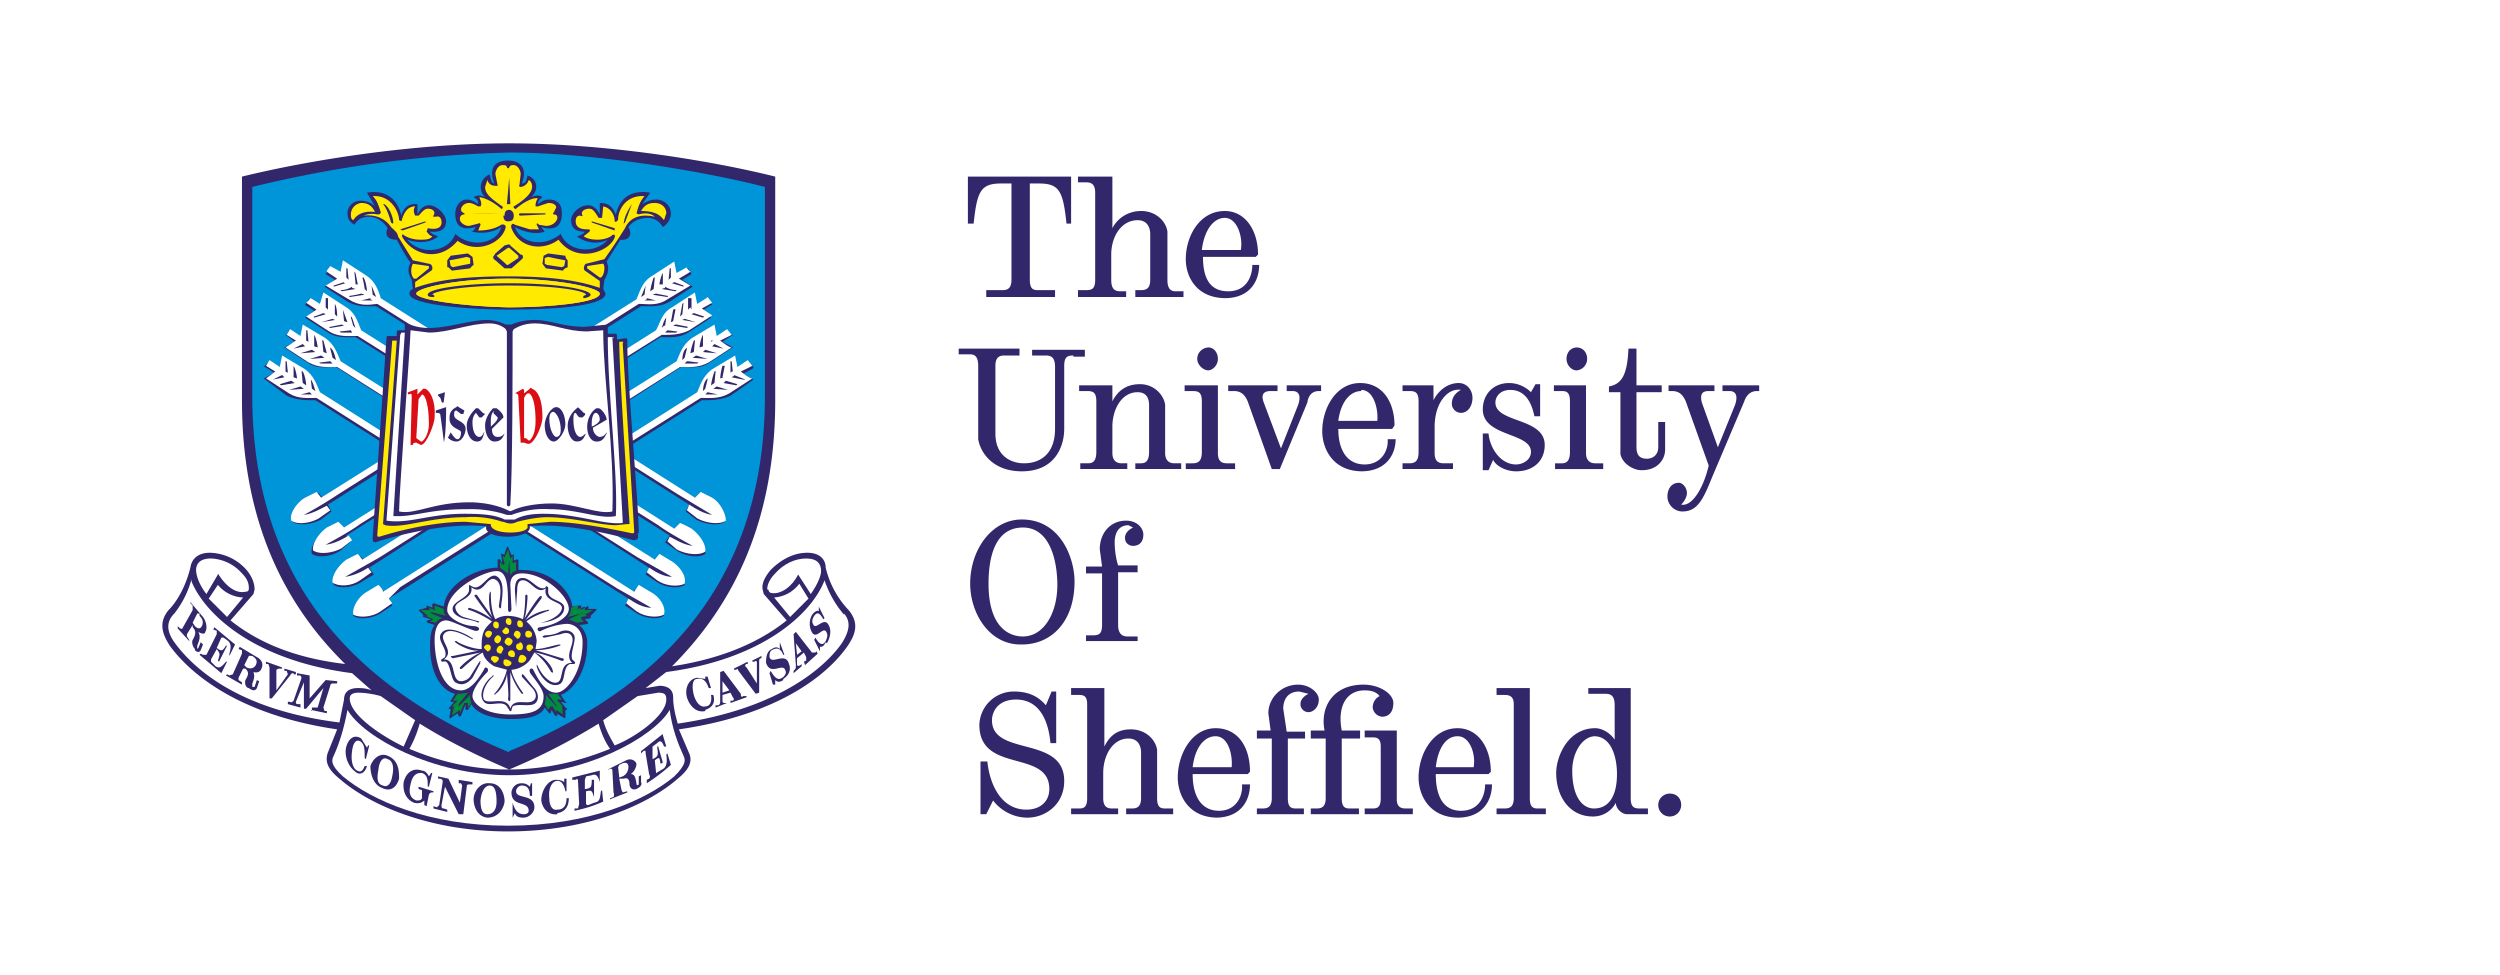
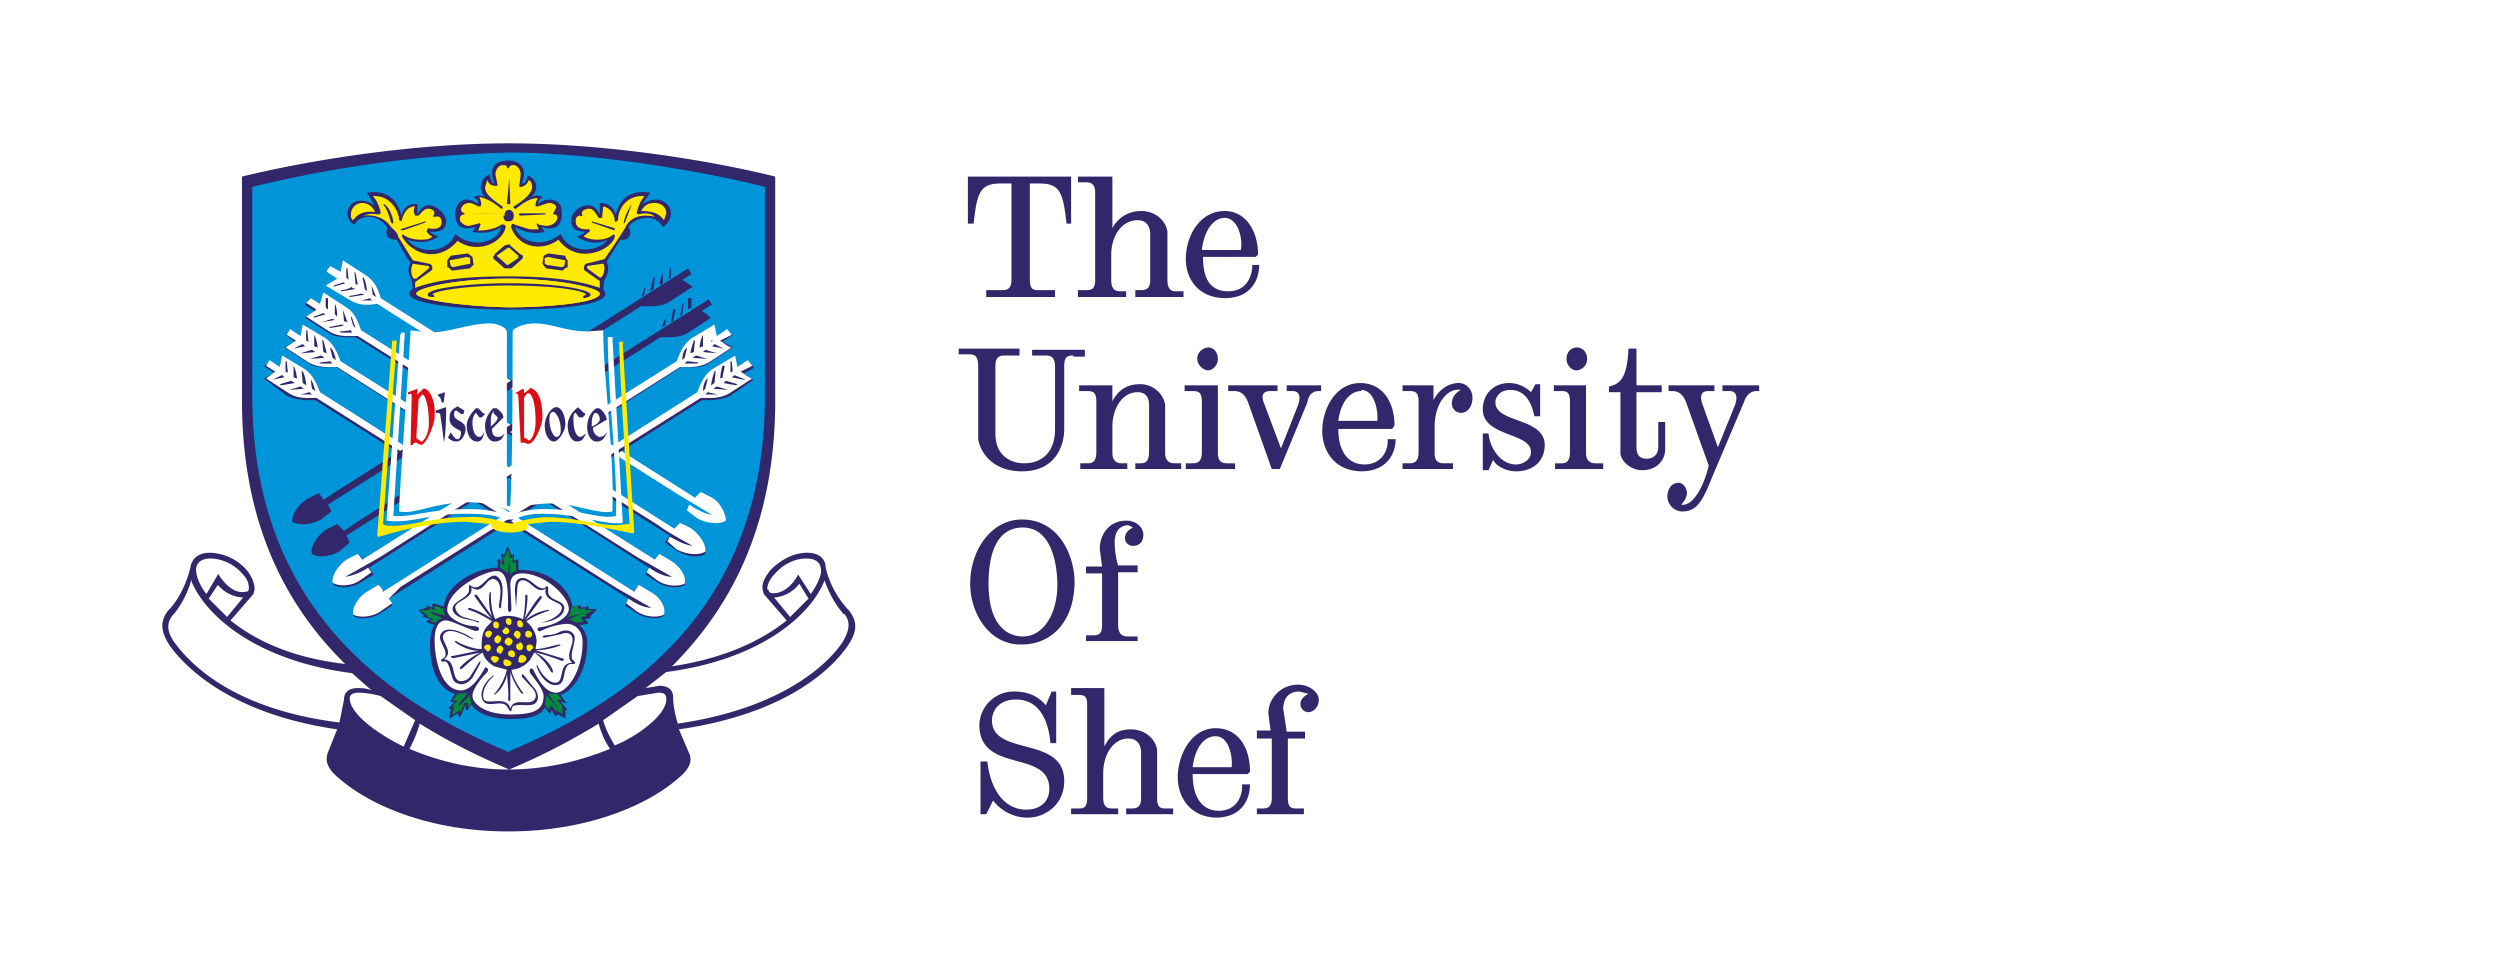
<svg xmlns="http://www.w3.org/2000/svg" id="Layer_1" width="218" height="85">
  <path fill="#FFF" d="M0 0h218v85H0z" />
  <path fill="#32276B" d="M31 67.3c-.7-.5-1-1.5-.8-2.2.2-.7.7-1.1 1.3-.7l.5.8.1-.2h.1l-.3 1.2-.1-.1c0-.7 0-1.1-.3-1.4-.4-.3-.7 0-.8.8-.1.7 0 1.3.3 1.6.4.3.6.2.8-.3h.2c-.2.7-.7.8-1 .5M33.3 68.7c-.8-.3-1-1.3-1-1.9.2-.6.8-1.2 1.5-.9 1 .4 1 1.4 1 2-.2.7-.7 1.2-1.5.8m.5-2.5c-.3-.2-.7 0-.8.9-.2 1 0 1.3.4 1.4.4.2.7-.2.8-.8.2-.9 0-1.4-.4-1.5zM37.7 69.1c-.1 0-.2 0-.3.2l-.2 1-.2-.1v-.4c-.2.2-.5.3-.9.2-.7-.3-1-1-.9-1.8.2-.8.8-1.3 1.6-1 .3 0 .5.3.6.5l.2-.3h.1l-.3 1.2h-.1c0-.6 0-1-.5-1.2-.3 0-.8 0-1 1-.2.8 0 1.2.5 1.4.3 0 .4 0 .5-.2v-.4-.3l-.3-.1v-.2l1.3.4v.1h-.1M41 68.4c-.2 0-.3 0-.3.2l-.3 2.4H40l-1.2-2.4-.3 1.6c0 .2 0 .3.2.3l.3.1v.2l-1.2-.3v-.2l.3.1.2-.2.3-2c0-.2 0-.2-.2-.3h-.2v-.2l.9.2 1 2.1.2-1.5-.1-.2H40V68l1.2.2v.2h-.3M42.5 71.3c-.9-.1-1.2-1-1.2-1.6 0-.7.6-1.5 1.4-1.4 1 0 1.3 1 1.3 1.6-.1.7-.6 1.4-1.5 1.4m.2-2.8c-.3 0-.7.3-.8 1.3 0 1 .3 1.2.6 1.2.5 0 .8-.4.8-1.1 0-1-.2-1.4-.6-1.4zM45.7 71.3c-.5 0-.7-.1-.8-.4l-.2.4V70c.2.6.4 1 1 1 .2 0 .4-.1.4-.3 0-.9-1.5-.3-1.5-1.6 0-.2.2-.8.9-.8.3 0 .5.1.7.3l.1-.3h.1v1.1h-.2c0-.6-.2-.9-.7-.9-.3 0-.5.3-.5.5 0 .7 1.6.2 1.6 1.4 0 .4-.4.9-1 .9M48.6 71c-.8.1-1.3-.5-1.4-1.2 0-.8.5-1.7 1.2-1.8.3 0 .5 0 .8.2v-.3h.2V69h-.1c-.1-.6-.4-1-.8-.9-.4.1-.7.7-.6 1.5 0 .7.3 1.1.7 1 .5 0 .8-.3.8-1h.2c0 .7-.3 1.2-1 1.3M51.1 67.7l-.1.3v.8h.1c.4-.1.5-.1.5-.8h.2v1.5c-.2-.6-.2-.6-.7-.5v1c0 .2.1.2.2.2l.5-.2c.5-.1.5-.3.6-1l.1-.1.1 1c-.9.4-1.6.6-2.5.8v-.2h.3l.1-.4-.1-2c0-.2-.1-.2-.2-.1h-.3v-.2l2.4-.6v1c-.2-.7-.4-.7-.7-.6l-.5.1M53.2 69.7v-.1l.3-.1s.1-.2 0-.4l-.1-1.9c0-.2-.2-.2-.3-.1H53l1.6-.8c.4-.2.8 0 .9.3 0 .3-.2.7-.5.9.3 0 .4.2.5.8 0 .2.1.2.2.1v-.7l.2-.1v.6c.1.2 0 .4-.4.6-.3.1-.5 0-.6-.3 0-.6-.2-.7-.5-.6H54l.2 1 .1.2.4-.1v.1l-1.5.6m1-3.1l-.2.1-.1.2.1.9.3-.1c.4-.2.5-.6.5-.8 0-.5-.4-.4-.6-.3zM57.8 64.1l.3 1h-.2c-.2-.6-.4-.5-.6-.3l-.4.3v1.1l.2-.1c.3-.2.3-.3.2-1h.1l.4 1.4-.2.1c-.1-.6-.1-.6-.5-.3l.1 1c0 .2 0 .1.2 0l.5-.3c.2-.2.3-.5.2-1.2l.1-.1.3 1a16 16 0 0 1-2.1 1.6V68l.2-.1c.1-.1.1-.2 0-.4l-.3-1.8c0-.2 0-.3-.2-.2l-.2.2v-.2l1.9-1.5M17 56.6c-.2-.2-.3-.6-.2-.8.3-.5.3-.8 0-1.1v-.2l-.5.8v.2l.2.3v.1l-1-1.1v-.2l.2.2c.1 0 .2.1.2 0l.9-1.6v-.4l-.2-.2v-.1l1.1 1.3c.3.4.4 1 .2 1.3 0 .2-.3.2-.6 0 .2.4.1.7-.1 1.2v.2c0 .1 0 .1.1 0l.2-.5.2.2-.2.5c-.1.2-.3.2-.5 0m.4-3v-.2h-.2l-.4.8.2.3c.3.3.5.2.6 0 .2-.4 0-.7-.2-.9zM17.4 57.1l.1-.1.2.1h.3l.9-1.8V55l-.3-.1.1-.2 1.8 1.5-.5 1V57c.2-.6.1-.9-.1-1.1l-.4-.3h-.2l-.4.9c.4.3.5.3.8-.2h.1l-.7 1.4-.1-.1c.2-.6.2-.6-.1-1l-.5.9v.2l.4.4c.3.2.5.1.9-.4h.1l-.5 1-1.9-1.6M21.7 60c-.2 0-.4-.3-.3-.7.3-.5.3-.7 0-1h-.2l-.4.8v.2l.3.2v.2l-1.4-.8.1-.1.2.1.3-.1.8-1.8v-.3l-.3-.1.1-.2 1.5.9c.4.2.6.6.4 1-.1.3-.4.4-.7.3.1.3.1.5-.1 1v.3h.2l.2-.6.2.1-.2.6c-.1.2-.3.3-.7 0m.3-2.8h-.2c0-.1 0 0-.1 0l-.4.8.2.2c.4.2.7 0 .8-.2.2-.4 0-.6-.3-.8zM25.6 58.7c-.1 0-.2 0-.3.2l-1.6 2h-.2v-2.7l-.1-.3h-.2v-.2l1.4.5v.1h-.3l-.2.1v1.8l1-1.4-.1-.3h-.2v-.2l1 .3v.2h-.2M27.2 62v-.3h.5l.5-1.7-1.5 1.8h-.2v-2.3l-.7 1.7c0 .1 0 .2.2.2h.2v.3l-1.1-.3v-.2h.2c.1.1.2 0 .3-.1l.7-2-.1-.2h-.3v-.2l1.1.2v2l1.4-1.6 1 .1v.2H29s-.2 0-.2.2l-.6 1.9.1.3h.2v.2l-1.4-.3M61.5 62c-.8.2-1.4-.5-1.6-1.2-.2-.7.1-1.6.9-1.7l.7.1V59h.2L62 60h-.2c-.2-.6-.5-.9-1-.8-.4 0-.5.6-.3 1.4.2.7.6 1.1 1 1 .4 0 .6-.4.5-1h.2c.2.7-.1 1.1-.7 1.3M63.7 61.3v-.2h.2s.2-.1 0-.3l-.2-.4-.7.2v.5c0 .2.1.2.2.2h.2l-1 .4v-.2h.2c.1 0 .2-.1.2-.3v-2.6l.3-.1 1.5 2c0 .3.1.3.2.2h.3v.1l-1.4.5m-.7-1.9v1l.6-.2-.6-.8zM66.4 57.4c-.2 0-.2.1-.2.3v2.7l-.3.1-1.5-2c-.1-.2-.1-.2-.2-.1H64v-.1l1.2-.6v.2h-.1c-.1 0-.2.2 0 .3l.9 1.4v-1.8c0-.2-.1-.2-.2-.1h-.2v-.1l.8-.4v.1M68.3 59.3c-.3.2-.5.2-.7 0v.4h-.2l-.3-1 .1-.2c.3.5.6.9 1 .6.2-.1.4-.4.3-.6-.2-.8-1.3.5-1.7-.7 0-.3 0-1 .5-1.2.3-.2.5-.2.7 0V56l.4 1.1h-.1c-.2-.5-.5-.7-1-.4-.2.1-.2.4-.2.6.2.7 1.4-.5 1.7.6.2.5 0 1-.5 1.3M70.2 58l-.1-.3.2-.1v-.3l-.2-.4-.6.5v.5c0 .2.1.2.3.1l.1-.1v.2l-.7.6v-.2c.2-.2.2-.2.2-.5l-.2-2.7.2-.2 1.4 1.8h.3l.1-.1.1.2-1.1 1m-.8-1.9l.1 1 .4-.3-.5-.7zM72 56c-.2.4-.3.4-.5.4v.4l-.5-1 .1-.2c.3.5.6.8.9.3.1-.2.2-.5.1-.7-.3-.8-1 .9-1.4-.3-.1-.2-.2-.9.2-1.4.2-.2.4-.3.5-.2v-.4l.5 1-.1.1c-.3-.5-.5-.7-.8-.3-.2.3-.2.6-.1.7.2.7 1-.8 1.4.2.2.4.1 1-.2 1.5" />
  <path fill="#32276B" d="M74 53.2a8.1 8.1 0 0 1-2-3.7c0-.7-.5-1.3-1.6-1.3-1.4 0-2.5.8-3.2 1.5-.5.6-.8 1.2-.7 1.7l.1.4 2 2.3c-3 2.4-6.7 3.5-10 4 5.4-5.4 9-12.7 9-23.2V15.4C62 14 52.8 12.5 44.4 12.5c-8.5 0-17.6 1.5-23.3 2.9v19.5c0 10.4 3.6 17.7 9 23-3.4-.4-7-1.4-10-3.8l2-2.3.1-.4c0-.5-.2-1.1-.7-1.7a4.4 4.4 0 0 0-3.2-1.5c-1.1 0-1.6.6-1.7 1.3-.5 2-1.4 3.2-1.9 3.7-1 1.2-.4 2.3.1 3.1 1.6 2.2 5.7 6 14.6 7.3l-.8 2c-.3.8 0 1.5 1 2.3 2.5 2.2 7.7 4.6 14.7 4.6 7.1 0 12.3-2.4 14.8-4.6 1-.8 1.3-1.5 1-2.2l-.9-2.1c9-1.3 13.2-5 14.8-7.4.5-.8 1-1.8 0-3M44.3 67.1c-3.7 0-6.7-1-8.6-1.8.4-.7.7-1.5.9-2.2 2.4 1.5 5 2.8 7.8 4a56 56 0 0 0 7.8-4c.2.7.5 1.5 1 2.2-2 .8-5 1.8-8.9 1.8z" />
  <path fill="#FFF" d="M31.3 60.4c-.6 0-.8.2-.8.5 0 1.5 3 3.4 4.7 4.2l1-2.3-3-2.1a8 8 0 0 0-1.9-.3M19 51l-.8 1.2 1.6 1.6 1.4-1.7A3 3 0 0 1 19 51" />
  <path fill="#FFF" d="M19 50c.6 1 1.5 1.8 2.4 1.6.3 0 .3-.2.3-.3 0-.4-.1-.8-.6-1.3a3.8 3.8 0 0 0-2.7-1.3c-1 0-1.3.5-1.3 1 0 .4.2 1.2.9 2.1l1-1.7" />
  <path fill="#FFF" d="M16.7 50.5a8.3 8.3 0 0 1-1.5 3c-.7.7-.7 1.5 0 2.5 1.6 2.2 5.5 5.9 14.4 7L30 61c0-.7.5-1 1.2-1 .3 0 .7 0 1.2.2l-1.7-1.5c-8.5-1.1-12.8-5.1-14-8M53.6 65c1.8-.7 4.5-2.6 4.5-4 0-.4-.1-.6-.7-.6l-1.8.3-3 2.1c.2.8.6 1.5 1 2.2M67.5 52.1l1.4 1.7 1.6-1.6-.8-1.3a3 3 0 0 1-2.2 1.2" />
  <path fill="#FFF" d="M67 51.4s0 .2.2.3c.9.2 1.9-.6 2.4-1.6l1.1 1.7c.7-1 .9-1.7.9-2 0-.6-.3-1.1-1.3-1.1s-2 .5-2.7 1.3c-.5.5-.7 1-.7 1.4" />
  <path fill="#FFF" d="M73.6 53.6a9 9 0 0 1-1.7-3c-1.1 2.9-5.4 6.9-13.8 8L56.3 60l1.2-.2c.7 0 1.2.3 1.2 1 0 .8.2 1.6.4 2.3 8.9-1.3 12.9-5 14.3-7 .7-1.1.8-1.9.2-2.6" />
-   <path fill="#FFF" d="M58.4 61.9c-1.4 2.4-7.4 5.7-14 5.7-6.7 0-12.7-3.3-14.1-5.7-.3 1.6-.7 2.9-1.2 4-.2.4-.3.8.8 1.8 2.5 2.1 7.5 4.3 14.4 4.3 7 0 12-2.2 14.5-4.3 1-1 1-1.4.8-1.8-.5-1.1-1-2.4-1.2-4" />
  <path fill="#0094D8" d="M44.4 65.6c-12-5-22.4-13.7-22.4-31.1V16.3a105 105 0 0 1 22.4-3c7.7 0 17.7 1.8 22.3 3v18.2c0 17.4-10.3 26-22.3 31" />
-   <path fill="#32276B" d="M31 67.3c-.7-.5-1-1.5-.8-2.2.2-.7.7-1.1 1.3-.7l.5.8.1-.2h.1l-.3 1.2-.1-.1c0-.7 0-1.1-.3-1.4-.4-.3-.7 0-.8.8-.1.7 0 1.3.3 1.6.4.3.6.2.8-.3h.2c-.2.7-.7.8-1 .5M33.3 68.7c-.8-.3-1-1.3-1-1.9.2-.6.8-1.2 1.5-.9 1 .4 1 1.4 1 2-.2.7-.7 1.2-1.5.8m.5-2.5c-.3-.2-.7 0-.8.9-.2 1 0 1.3.4 1.4.4.2.7-.2.8-.8.2-.9 0-1.4-.4-1.5zM37.7 69.1c-.1 0-.2 0-.3.2l-.2 1-.2-.1v-.4c-.2.2-.5.3-.9.2-.7-.3-1-1-.9-1.8.2-.8.8-1.3 1.6-1 .3 0 .5.3.6.5l.2-.3h.1l-.3 1.2h-.1c0-.6 0-1-.5-1.2-.3 0-.8 0-1 1-.2.8 0 1.2.5 1.4.3 0 .4 0 .5-.2v-.4-.3l-.3-.1v-.2l1.3.4v.1h-.1M41 68.4c-.2 0-.3 0-.3.2l-.3 2.4H40l-1.2-2.4-.3 1.6c0 .2 0 .3.2.3l.3.1v.2l-1.2-.3v-.2l.3.1.2-.2.3-2c0-.2 0-.2-.2-.3h-.2v-.2l.9.2 1 2.1.2-1.5-.1-.2H40V68l1.2.2v.2h-.3M42.5 71.3c-.9-.1-1.2-1-1.2-1.6 0-.7.6-1.5 1.4-1.4 1 0 1.3 1 1.3 1.6-.1.7-.6 1.4-1.5 1.4m.2-2.8c-.3 0-.7.3-.8 1.3 0 1 .3 1.2.6 1.2.5 0 .8-.4.8-1.1 0-1-.2-1.4-.6-1.4zM45.7 71.3c-.5 0-.7-.1-.8-.4l-.2.4V70c.2.6.4 1 1 1 .2 0 .4-.1.4-.3 0-.9-1.5-.3-1.5-1.6 0-.2.2-.8.9-.8.3 0 .5.1.7.3l.1-.3h.1v1.1h-.2c0-.6-.2-.9-.7-.9-.3 0-.5.3-.5.5 0 .7 1.6.2 1.6 1.4 0 .4-.4.9-1 .9M48.6 71c-.8.1-1.3-.5-1.4-1.2 0-.8.5-1.7 1.2-1.8.3 0 .5 0 .8.2v-.3h.2V69h-.1c-.1-.6-.4-1-.8-.9-.4.1-.7.7-.6 1.5 0 .7.3 1.1.7 1 .5 0 .8-.3.8-1h.2c0 .7-.3 1.2-1 1.3M51.1 67.7l-.1.3v.8h.1c.4-.1.5-.1.5-.8h.2v1.5c-.2-.6-.2-.6-.7-.5v1c0 .2.1.2.2.2l.5-.2c.5-.1.5-.3.6-1l.1-.1.1 1c-.9.4-1.6.6-2.5.8v-.2h.3l.1-.4-.1-2c0-.2-.1-.2-.2-.1h-.3v-.2l2.4-.6v1c-.2-.7-.4-.7-.7-.6l-.5.1M53.2 69.7v-.1l.3-.1s.1-.2 0-.4l-.1-1.9c0-.2-.2-.2-.3-.1H53l1.6-.8c.4-.2.8 0 .9.3 0 .3-.2.7-.5.9.3 0 .4.2.5.8 0 .2.1.2.2.1v-.7l.2-.1v.6c.1.2 0 .4-.4.6-.3.1-.5 0-.6-.3 0-.6-.2-.7-.5-.6H54l.2 1 .1.2.4-.1v.1l-1.5.6m1-3.1l-.2.1-.1.2.1.9.3-.1c.4-.2.5-.6.5-.8 0-.5-.4-.4-.6-.3zM57.8 64.1l.3 1h-.2c-.2-.6-.4-.5-.6-.3l-.4.3v1.1l.2-.1c.3-.2.3-.3.2-1h.1l.4 1.4-.2.1c-.1-.6-.1-.6-.5-.3l.1 1c0 .2 0 .1.2 0l.5-.3c.2-.2.3-.5.2-1.2l.1-.1.3 1a16 16 0 0 1-2.1 1.6V68l.2-.1c.1-.1.1-.2 0-.4l-.3-1.8c0-.2 0-.3-.2-.2l-.2.2v-.2l1.9-1.5M17 56.6c-.2-.2-.3-.6-.2-.8.3-.5.3-.8 0-1.1v-.2l-.5.8v.2l.2.3v.1l-1-1.1v-.2l.2.2c.1 0 .2.1.2 0l.9-1.6v-.4l-.2-.2v-.1l1.1 1.3c.3.4.4 1 .2 1.3 0 .2-.3.2-.6 0 .2.4.1.7-.1 1.2v.2c0 .1 0 .1.1 0l.2-.5.2.2-.2.5c-.1.2-.3.2-.5 0m.4-3v-.2h-.2l-.4.8.2.3c.3.3.5.2.6 0 .2-.4 0-.7-.2-.9zM17.4 57.1l.1-.1.2.1h.3l.9-1.8V55l-.3-.1.1-.2 1.8 1.5-.5 1V57c.2-.6.1-.9-.1-1.1l-.4-.3h-.2l-.4.9c.4.3.5.3.8-.2h.1l-.7 1.4-.1-.1c.2-.6.2-.6-.1-1l-.5.9v.2l.4.4c.3.2.5.1.9-.4h.1l-.5 1-1.9-1.6M21.7 60c-.2 0-.4-.3-.3-.7.3-.5.3-.7 0-1h-.2l-.4.8v.2l.3.2v.2l-1.4-.8.1-.1.2.1.3-.1.8-1.8v-.3l-.3-.1.1-.2 1.5.9c.4.2.6.6.4 1-.1.3-.4.4-.7.3.1.3.1.5-.1 1v.3h.2l.2-.6.2.1-.2.6c-.1.2-.3.3-.7 0m.3-2.8h-.2c0-.1 0 0-.1 0l-.4.8.2.2c.4.2.7 0 .8-.2.2-.4 0-.6-.3-.8zM25.6 58.7c-.1 0-.2 0-.3.2l-1.6 2h-.2v-2.7l-.1-.3h-.2v-.2l1.4.5v.1h-.3l-.2.1v1.8l1-1.4-.1-.3h-.2v-.2l1 .3v.2h-.2M27.2 62v-.3h.5l.5-1.7-1.5 1.8h-.2v-2.3l-.7 1.7c0 .1 0 .2.2.2h.2v.3l-1.1-.3v-.2h.2c.1.1.2 0 .3-.1l.7-2-.1-.2h-.3v-.2l1.1.2v2l1.4-1.6 1 .1v.2H29s-.2 0-.2.2l-.6 1.9.1.3h.2v.2l-1.4-.3M61.5 62c-.8.2-1.4-.5-1.6-1.2-.2-.7.1-1.6.9-1.7l.7.1V59h.2L62 60h-.2c-.2-.6-.5-.9-1-.8-.4 0-.5.6-.3 1.4.2.7.6 1.1 1 1 .4 0 .6-.4.5-1h.2c.2.7-.1 1.1-.7 1.3M63.7 61.3v-.2h.2s.2-.1 0-.3l-.2-.4-.7.2v.5c0 .2.1.2.2.2h.2l-1 .4v-.2h.2c.1 0 .2-.1.2-.3v-2.6l.3-.1 1.5 2c0 .3.1.3.2.2h.3v.1l-1.4.5m-.7-1.9v1l.6-.2-.6-.8zM66.4 57.4c-.2 0-.2.1-.2.3v2.7l-.3.1-1.5-2c-.1-.2-.1-.2-.2-.1H64v-.1l1.2-.6v.2h-.1c-.1 0-.2.2 0 .3l.9 1.4v-1.8c0-.2-.1-.2-.2-.1h-.2v-.1l.8-.4v.1M68.3 59.3c-.3.2-.5.2-.7 0v.4h-.2l-.3-1 .1-.2c.3.5.6.9 1 .6.2-.1.4-.4.3-.6-.2-.8-1.3.5-1.7-.7 0-.3 0-1 .5-1.2.3-.2.5-.2.7 0V56l.4 1.1h-.1c-.2-.5-.5-.7-1-.4-.2.1-.2.4-.2.6.2.7 1.4-.5 1.7.6.2.5 0 1-.5 1.3M70.2 58l-.1-.3.2-.1v-.3l-.2-.4-.6.5v.5c0 .2.1.2.3.1l.1-.1v.2l-.7.6v-.2c.2-.2.2-.2.2-.5l-.2-2.7.2-.2 1.4 1.8h.3l.1-.1.1.2-1.1 1m-.8-1.9l.1 1 .4-.3-.5-.7zM72 56c-.2.4-.3.4-.5.4v.4l-.5-1 .1-.2c.3.5.6.8.9.3.1-.2.2-.5.1-.7-.3-.8-1 .9-1.4-.3-.1-.2-.2-.9.2-1.4.2-.2.4-.3.5-.2v-.4l.5 1-.1.1c-.3-.5-.5-.7-.8-.3-.2.3-.2.6-.1.7.2.7 1-.8 1.4.2.2.4.1 1-.2 1.5M28.4 23.9l.3-.5 30.7 19.4 1 .8.2-.2.4-.4 1 .5c.7.5 1.3 1.4 1.2 2-.6.4-1.8.2-2.5-.2l-.9-.7.3-.6-27.3-17.3c-.8 0-1.6.1-2.5-.4l-2-1.3.9-.6-.8-.5" />
  <path fill="#FFF" d="M28.5 23.7l.9.6-1 .6 2 1.2c.9.6 1.7.5 2.5.4l26.2 16.6 3 1.8c-.7-.1-1.4-.5-2-.9l-.2.5.9.7c.7.4 1.9.6 2.5.2 0-.6-.5-1.6-1.2-2l-1-.5-.5.5L33.2 26c-.2-.7-.5-1.5-1.3-2l-2-1.3-.2 1-.9-.5-.3.4" />
  <path fill="#32276B" d="M30.2 24.2v-.8h.1l.1 1-.2-.2M31 24.7l-.1-1 .1.1.2 1H31M32.5 25.7l-.1-.8c-.1-.1 0 0 0 0l.4 1-.3-.2M31.8 25.2a7 7 0 0 0-.2-1h.1c.2.3.3 1 .3 1.2l-.2-.2M30 24.6l-.9.3v.1l1-.3-.2-.1M30.7 25c-.3.2-.7.3-1 .3l.1.1 1.2-.2-.3-.1M32.3 26l-.8.2c-.2 0-.1 0 0 0h1l-.2-.1M31.5 25.6a8 8 0 0 1-1 .2c-.1 0 0 .1 0 .1l1.3-.2-.3-.1M26.6 26.6l.3-.5 30.7 19.5 1.1.7.2-.2.3-.4 1 .5c.7.5 1.4 1.5 1.3 2.1-.6.4-1.8.2-2.5-.3l-1-.7.4-.6L31 29.4c-.8 0-1.6.1-2.4-.4l-2-1.3.8-.6-.8-.5" />
  <path fill="#FFF" d="M26.7 26.4l.9.6-.9.6 2 1.3c.8.5 1.7.4 2.5.4l26.2 16.5c.8.6 2.1 1.3 3 1.8-.8-.1-1.4-.5-2-.8l-.2.4.8.7c.7.4 1.9.6 2.5.2.1-.6-.5-1.5-1.2-2a8 8 0 0 0-1-.5l-.5.5-27.3-17.3c-.3-.7-.5-1.5-1.3-2l-2-1.3-.3 1-.8-.5-.4.4" />
  <path fill="#32276B" d="M28.4 27V26h.2v1l-.2-.2M29.2 27.4v-1 .1c.2.3.2 1 .2 1.1l-.2-.2M30.8 28.4l-.2-.7c0-.2 0-.1.1 0l.3.9-.2-.2M30 28l-.1-1c0-.1 0 0 0 0l.4 1.1-.3-.1M28.2 27.3a9 9 0 0 1-.8.3c-.1 0 0 .1 0 .1l1-.3-.2-.1M29 27.8l-1 .3c-.1 0 0 0 0 0l1.2-.2-.2-.1M30.6 28.8l-.9.1c-.2 0 0 0 0 .1h1l-.1-.2M29.8 28.3l-1 .2c-.2 0 0 .1 0 .1l1.2-.2-.2-.1M24.9 29.3l.3-.4 30.6 19.4 1.1.7.2-.2.4-.3 1 .5c.7.4 1.3 1.4 1.2 2-.6.4-1.8.2-2.5-.3l-.9-.6.3-.6L29.3 32c-.8 0-1.7.2-2.5-.4a83 83 0 0 1-2-1.3l.9-.5-.8-.6" />
  <path fill="#FFF" d="M25 29.2l.8.5-.9.6 2 1.3c.9.5 1.7.4 2.5.4l26.2 16.6 3 1.7c-.7 0-1.4-.4-2-.8l-.2.4.9.7c.7.5 1.8.6 2.4.3.2-.7-.5-1.6-1.2-2l-1-.6-.4.5-27.4-17.3c-.3-.7-.5-1.4-1.3-2l-2-1.2-.2 1-.9-.6-.3.5" />
  <path fill="#32276B" d="M26.7 29.7v-.9h.1l.1 1-.2-.1M27.4 30.2v-1c.2.3.3 1 .3 1.1l-.3-.1M29 31.2l-.2-.8c0-.2.1 0 .1 0 .2.2.3.6.4 1l-.3-.2M28.2 30.7l-.1-1c0-.1.1 0 .1 0l.3 1.1-.3-.1M26.4 30l-.8.4 1-.2-.2-.2M27.2 30.5l-1 .3h.1l1.2-.1-.3-.2M28.8 31.5l-.8.1c-.3 0-.1.1 0 .1h1l-.2-.2M28 31l-1 .3c-.1 0 0 0 0 0l1.3-.1-.3-.2M23 32l.4-.4L54 51l1.2.7.1-.2.4-.3 1 .5c.7.4 1.3 1.4 1.2 2-.6.4-1.8.2-2.5-.3l-.9-.6.3-.6-27.3-17.3c-.8 0-1.7 0-2.5-.4L23 33l.9-.5-.8-.5" />
  <path fill="#FFF" d="M23.2 31.9l.8.5-.8.6 2 1.3c.8.5 1.6.4 2.4.4l26.2 16.6 3 1.7c-.7 0-1.4-.4-2-.8l-.2.4.9.7c.7.5 1.8.6 2.4.3.2-.7-.4-1.6-1.2-2l-1-.6-.4.6-27.4-17.4c-.3-.7-.5-1.4-1.3-2l-2-1.2-.2 1-.9-.6-.3.5" />
  <path fill="#32276B" d="M24.9 32.4v-.9h.1l.1 1-.2-.1M25.6 32.9v-1c.2.3.3 1 .3 1.1l-.3-.1M27.2 33.9l-.1-.8c-.1-.2 0 0 0 0 .2.2.3.7.4 1l-.3-.2M26.4 33.4l-.1-1c0-.1.1 0 .1 0 .2.3.3 1 .3 1.2l-.3-.2M24.6 32.7l-.8.4 1-.2-.2-.2M25.4 33.2l-1 .3.1.1 1.2-.2-.3-.2M27 34.2l-.8.2c-.3 0-.1 0 0 0h1l-.2-.2M26.2 33.7l-1 .3c-.1 0 0 0 0 0l1.3-.1-.3-.2M60.3 23.9l-.3-.5-30.6 19.4-1.2.8-.1-.2-.3-.4-1 .5c-.8.5-1.4 1.4-1.3 2 .6.4 1.8.2 2.5-.2l.9-.7-.3-.6 27.3-17.3c.8 0 1.7.1 2.5-.4l2-1.3-.9-.6.8-.5" />
-   <path fill="#FFF" d="M59.9 23.3l-.9.5a14 14 0 0 1-.2-1l-2 1.3c-.8.5-1 1.3-1.3 2L28 43.4a7 7 0 0 0-.4-.5l-1 .5c-.7.4-1.4 1.4-1.2 2 .6.4 1.7.2 2.4-.2l1-.7-.3-.4c-.6.3-1.3.7-2 .8a38 38 0 0 0 3-1.8l26.2-16.6c.8 0 1.6.2 2.5-.4l2-1.2-1-.6 1-.6-.4-.4" />
  <path fill="#32276B" d="M58.5 24.2v-.8h-.1l-.1 1 .2-.2M57.8 24.7v-1 .1c-.2.3-.3 1-.3 1h.3M56.2 25.7l.1-.8c.1-.1 0 0 0 0l-.4 1 .3-.2M57 25.2l.1-1H57a6 6 0 0 0-.3 1.2l.3-.2M58.8 24.6l.8.3v.1l-1-.3.2-.1M58 25c.3.2.7.3 1 .3l-.1.1-1.2-.2.3-.1M56.4 26l.8.2c.3 0 .1 0 0 0h-1l.2-.1M57.2 25.6l1 .2c.1 0 0 .1 0 .1l-1.3-.2.3-.1M62.1 26.6l-.3-.5L31 45.6l-1 .7-.2-.2-.4-.4-1 .5c-.7.5-1.4 1.5-1.2 2.1.6.4 1.8.2 2.5-.3l.8-.7-.3-.6 27.4-17.3c.8 0 1.6.1 2.4-.4a75 75 0 0 0 2-1.3l-.8-.6.8-.5" />
-   <path fill="#FFF" d="M61.6 26l-.8.5a15 15 0 0 1-.2-1l-2 1.3c-.9.5-1 1.3-1.4 2L30 46a7 7 0 0 0-.5-.5l-1 .5c-.7.5-1.3 1.4-1.2 2 .6.4 1.8.2 2.5-.2l.9-.7-.3-.4c-.5.3-1.2.7-2 .8.9-.5 2.2-1.2 3-1.8l26.3-16.5c.8 0 1.6 0 2.4-.4l2-1.3-.9-.6.9-.5-.4-.5" />
  <path fill="#32276B" d="M60.3 27V26H60v1l.2-.2M59.5 27.4l.1-1-.1.1-.2 1.1.2-.2M58 28.4l.1-.7c0-.2 0-.1 0 0-.2.2-.3.6-.4.9l.2-.2M58.7 28l.2-1c0-.1-.2 0-.2 0l-.2 1.1.2-.1M60.5 27.3l.9.3-.1.1-1-.3.2-.1M59.7 27.8l1 .3c.1 0 0 0 0 0l-1.2-.2.2-.1M58.2 28.8l.8.1c.2 0 0 0 0 .1h-1l.2-.2M59 28.3l1 .2-.1.1-1.2-.2.2-.1M63.9 29.3l-.4-.4L33 48.3l-1.1.7-.2-.2-.3-.3-1 .5c-.8.4-1.4 1.4-1.3 2 .6.4 1.8.2 2.5-.3l1-.6-.4-.6L59.4 32c.8 0 1.7.2 2.5-.4l2-1.3-.9-.5.9-.6" />
  <path fill="#FFF" d="M63.4 28.7l-.9.6-.2-1-2 1.2c-.8.6-1 1.3-1.3 2L31.6 48.8l-.4-.5-1 .5c-.7.5-1.3 1.4-1.2 2 .6.4 1.7.3 2.4-.2l1-.7-.3-.4c-.6.4-1.3.7-2 .8l3-1.7L59.3 32c.8 0 1.6.1 2.5-.4l2-1.3c-.2 0-.6-.3-1-.6l1-.5-.4-.5" />
  <path fill="#32276B" d="M62 29.7v-.9H62v1l.2-.1M61.3 30.2v-1c-.2.3-.3 1-.3 1.1l.3-.1M59.7 31.2l.2-.8c0-.2 0 0-.1 0-.2.2-.3.6-.3 1l.2-.2M60.5 30.7l.1-1c0-.1 0 0-.1 0a6 6 0 0 0-.3 1.1l.3-.1M62.3 30l.8.4-1-.2.2-.2M61.5 30.5l1 .3h-.1l-1.1-.1.2-.2M60 31.5l.8.1c.2 0 0 .1 0 .1h-1.1l.2-.2M60.7 31l1 .3c.1 0 0 0 0 0l-1.3-.1.3-.2M65.7 32l-.4-.4L34.7 51l-1.1.7-.2-.2-.3-.3-1 .5c-.8.4-1.4 1.4-1.3 2 .6.4 1.8.2 2.5-.3l.9-.6-.3-.6 27.3-17.3c.8 0 1.7 0 2.5-.4a79 79 0 0 0 2-1.4l-.9-.5.9-.5" />
  <path fill="#FFF" d="M65.2 31.4l-.9.6-.2-1-2 1.2c-.8.6-1 1.3-1.3 2L33.4 51.6c0-.2-.3-.5-.4-.6l-1 .6c-.7.4-1.3 1.3-1.2 2 .6.3 1.7.2 2.4-.3l1-.7-.3-.4a37 37 0 0 0 1-1l26.2-16.5c.8 0 1.6.1 2.5-.4l2-1.3c-.2 0-.6-.3-1-.6l1-.5-.4-.5" />
  <path fill="#32276B" d="M63.9 32.4l-.1-.9h-.1v1l.1-.1M63 32.9l.2-1H63a5 5 0 0 0-.2 1.1l.3-.1M61.5 33.9l.2-.8c0-.2-.1 0-.1 0-.2.2-.3.7-.3 1l.2-.2M62.3 33.4l.1-1c0-.1-.1 0-.1 0a6 6 0 0 0-.3 1.2l.3-.2M64 32.7l1 .4h-.2l-1-.2.3-.2M63.3 33.2l1 .3-.1.1-1.1-.2.2-.2M61.7 34.2l.9.2c.2 0 0 0 0 0h-1.1l.2-.2M62.5 33.7l1 .3c.1 0 0 0 0 0l-1.3-.1.3-.2" />
  <path fill="#008C3E" d="M45.2 49.8v-1H45l-.2.1v-.4c0-.2 0-.2-.1-.1h-.1l-.3-.7c0-.1 0 0-.1 0l-.2.6c0 .1 0 .1-.2 0h-.1l.1.8-.2-.3c-.1-.1-.2 0-.2 0v.9l1 .6.8-.5M38 54.5l-.7-.2c-.1 0-.1-.1 0-.2l.3-.1-.6-.2c-.2 0-.2 0 0-.1l-.1-.1-.4-.4a37.6 37.6 0 0 0 .7-.2v-.2l.6.2-.1-.3s0-.1.1 0l1 .2.2 1-1 .6M39.7 60.4l-.4.7v.1h.3l-.5.6h.2v.1l-.1.6c0 .1 0 .2.1.1l.6-.4.1.2s0 .2.2 0l.4-1v.5h.2l.5-.7-.2-1-1.4.2M47.4 61.5l.5.7h.1l.1-.3.3.5h.2c0-.2 0-.2.1-.1l.5.3h.1v-.7c-.1 0-.1 0 0 0 .2 0 .2-.1 0-.2l-.4-.5h.4c.1.1.2 0 0 0l-.5-.7-1.3-.2-.1 1.2M50.3 54.6l1-.2v-.2c-.1 0-.2 0-.3-.2l.5-.1v-.2c-.1 0-.1 0 0 0l.5-.5c.1 0 0 0 0 0h-.6c-.1 0-.2-.1-.1-.2 0-.2 0-.2-.1-.1l-.6.3.1-.4c.1-.1 0-.1 0 0-.1 0-.6 0-.9.2l-.6 1.1 1 .5" />
  <path fill="#32276B" d="M52 53.1h-.7c0-.3 0-.3-.1-.2l-.6.3.1-.4c0-.1 0-.1 0 0l-.8.1c-.1-1.3-1.8-3.2-4.4-3.2h-.3v-.9H45l-.2.1v-.4c0-.2 0-.2-.1-.1h-.1l-.3-.7c0-.1 0 0-.1 0l-.2.6c0 .1 0 .1-.2 0h-.1l.1.8-.2-.3c-.1-.1-.1 0-.2 0v.7c-1.8 0-4.5 1.4-4.7 3.4l-.9-.3-.1.1v.3l-.5-.2v.2a29.7 29.7 0 0 1-.7.2l.4.4v.2l.7.2-.3.1c-.1 0-.1.1 0 .2l.6.2c-.3.4-.4 1-.4 1.8 0 2.3.9 3.9 2.2 4.2l-.4.6v.1h.3l-.5.6h.2v.1l-.1.6c0 .1 0 .2.1.1l.6-.4.1.2s0 .2.2 0l.4-1v.5h.2l.3-.5c.5.9 2 1.3 3.4 1.3 2 0 2.7-.4 3-1l.4.5h.1l.1-.3.3.5h.2c0-.2 0-.2.1-.1l.5.3h.1v-.7c-.1 0-.1 0 0 0 .2 0 .2-.1 0-.2l-.4-.5.4.1c.1 0 .2 0 0-.1l-.4-.6c1.1-.4 2.3-2.1 2.3-4.4a2 2 0 0 0-.7-1.7l.7-.1c.1 0 .1 0 0-.2L51 54l.5-.1v-.2c-.1 0-.1 0 0 0l.5-.5c.1 0 0 0 0 0m-14.4.3l1 .4a1 1 0 0 0-.6.4l-.5-.1.3-.2a54.4 54.4 0 0 0-.7-.3h.2l-.6-.5h.8l-.1-.2.5.2s.1 0 0-.1v-.3l.8.3c0 .3 0 .4.2.6l-1.2-.3c-.2 0-.3 0 0 .1zm3.2 8.2v-.4h-.3l-.4.9v-.3l-.7.5.2-.8h-.2l.5-.5h-.1-.3l.4-.6h.3l.6-.1-.8 1c0 .2 0 .3.1.1l1-1c-.2.2-.1.5 0 .8l-.3.4zm3.7-11.5l-.1-1.4a48.6 48.6 0 0 1-.1 1.2l-.7-.5V49l.2.2c.1.1.2 0 .2-.1l-.2-.6.2.1.3-.7.2.8.2-.2v.6l.3-.1v.8c-.3 0-.4.2-.5.4zM49 61h-.3c-.1 0-.2 0 0 .2l.4.4H49l.1.7-.6-.4v.2l-.3-.5H48l-.2.3-.3-.5a2 2 0 0 0 .1-.8l.9 1s.2 0 0-.1l-.7-1h.8l.4.5zm2-7.4l.2.1-.5.1c-.1 0 0 .1 0 .2l.2.2-.6.1-.7-.3 1.1-.5c.2 0 .2-.2 0 0l-1.2.3c.2-.2.3-.5.3-.8l.6-.2v.3c-.2.1-.1.2 0 0l.6-.2v.3h.7l-.7.4z" />
  <path fill="#FFF" d="M46.2 58.6c.1.3 1.2 1.4 1.2 2.1 0 1.3-1 1.6-2.9 1.6-2.3 0-3.3-1-3.3-1.6 0-.6.7-1.5 1.3-2.1.2-.3-.2-.6-.3-.2-.2.3-1 1.8-2 1.8-1.6 0-2.3-2.4-2.3-4.4 0-1 .3-1.7 1-1.7.4 0 1.3.5 2.5.9.4.1.6-.3 0-.4-1 0-2.4-.7-2.4-1.4 0-1.8 3.2-3.4 4.3-3.4 1 0 1 1.5 1 3.3 0 .4.3.3.3 0l-.1-2.1c0-.5.2-1 1-1 2 0 4.1 2 4.1 3.1 0 .7-1.1 1.4-2.5 1.6-.4 0-.2.5.1.3a6 6 0 0 1 2.2-.6c.7 0 1.4.5 1.4 1.6 0 2.6-1.4 4.4-2.3 4.4-.9 0-1.5-1-2-2-.1-.2-.4-.1-.3.2" />
  <path fill="#32276B" d="M45 53l-.1-1.5c0-.8.2-1.1.7-1.1.6 0 1.2.9 1.7.9.1 0 .3 0 .3-.2l.2.1v.4c0 .8 1.4.7 1.4 1.4 0 1-1.6 1.3-2.1 1.3-.3 0-.2 0 0 0 .8-.1 1.9-.7 1.9-1.3 0-.6-1.7-.5-1.4-1.7-.8.6-1.3-.7-2-.7-.3 0-.5.2-.5.9A42 42 0 0 0 45 53M41.7 54.3c-.3-.2-1.1-.3-1.4-.4-.8-.3-.9-.7-.8-1 .2-.5 1.3-.8 1.4-1.4v-.3-.2l.4.2c.7.2 1.2-1.1 1.9-1 1 .4.5 2.2.5 2.7 0 .2-.1.2-.2 0 0-.4.5-2.1-.4-2.4-.7-.2-1 1.5-2 .7.2 1-1.2 1.1-1.4 1.7 0 .3.2.7.7.9l1.4.4s.1.2 0 0M41.9 57.8l-.7 1.3c-.5.6-1 .7-1.5.4-.4-.3-.4-1.5-.8-1.8a.5.5 0 0 0-.3 0c-.1 0-.2-.1-.1-.2l.3-.2c.3-.7-.8-1.5-.3-2.1.5-.7 2 0 2.6.4.2.1.2.2 0 .1-.9-.5-2-1-2.4-.4-.4.6 1 1.5 0 2.2 1 0 .7 1.4 1.2 1.8.2.2.8.1 1.1-.3l.8-1.3c.1-.1.2 0 0 .1M45.7 58.9l.8 1c.5.5.5 1.1.2 1.4-.4.4-1.5 0-2 .3l-.1.3c0 .2-.2.1-.2 0l-.2-.3c-.4-.6-1.6.1-2-.4-.6-.7.2-1.9.7-2.2.1-.2.2-.1.1 0-.8.7-1 1.6-.8 2 .4.5 2-.4 2.3.8.3-1 1.5-.3 2-.7.3-.2.3-.6 0-1l-1-1.1c0-.2 0-.3.2-.1M47.5 55.4c.4 0 1-.1 1.3-.3.7-.3 1.2 0 1.3.4.1.5-.4 1.5-.2 2l.2.2c.1 0 0 .2 0 .2h-.4c-.7.3-.3 1.6-1 1.8-1 .3-1.8-1.1-1.9-1.6 0-.2 0-.2.1 0 .4.9 1.2 1.6 1.7 1.4.6-.2.1-1.7 1.3-1.7-.7-.6.2-1.6 0-2.2-.1-.4-.5-.5-1-.3l-1.4.3c-.2 0-.3-.1 0-.2" />
  <path fill="#32276B" d="M49 57.4l-2.3-.7a6 6 0 0 0 2.1-.4c.1 0 .1-.1 0-.1-.3 0-1.4.4-2.1.4l.1-.7a2.4 2.4 0 0 0-.9-1.7c.6-.5 1.6-.8 1.8-.9.2 0 .3-.2 0-.1a3.9 3.9 0 0 0-1.9.9l1.4-1.9c.1-.2 0-.3-.1-.2-.2.1-1.1 1.5-1.4 2 .2-.4.3-1.7.3-2 0-.2-.2-.2-.2 0 0 .1 0 1.2-.2 2-.4-.2-.9-.3-1.4-.3a2 2 0 0 0-1 .3c-.4-.7-.4-2-.4-2.2 0-.2 0-.3-.1-.1-.1.2-.1 1.6.3 2.2l-1.4-2c-.1-.1-.3 0-.2.1a24 24 0 0 0 1.5 2 6 6 0 0 0-2-1s-.2.1 0 .2c.2 0 1.5.6 2 1a4 4 0 0 0-.4.4c-.4.4-.5 1-.5 1.6v.4c-.8 0-2-.5-2.2-.7-.1 0-.2 0-.1.1.2.2 1.4.9 2.2.7l-2.4.5c-.3 0-.2.1 0 .2l2.4-.5a6 6 0 0 0-1.8 1.3c0 .1 0 .2.2.1.2-.2 1.2-1.1 1.8-1.4.1.5.5.9 1 1.2l1.1.3a5 5 0 0 1-1 2c-.2.1 0 .3 0 .1.3-.1 1.1-1.2 1-2 0 .4.2 2.2.1 2.4 0 .3.2.3.2.1v-2.4a6 6 0 0 0 1 1.9s.2 0 .1-.1c-.3-.4-.9-1.3-1-2 .5 0 1.4-.4 1.7-1l.3-.5a5 5 0 0 1 1.4 1.6c.1.2.3.2.2 0 0-.3-.8-1.4-1.6-1.6.4 0 2.1.6 2.3.7.3.1.3-.1.2-.2" />
  <path fill="#FFEA00" d="M44.3 55.6c.2 0 .4.2.4.3 0 .2-.2.4-.3.4-.2 0-.4-.2-.4-.3 0-.2.2-.4.3-.4M43.4 55.4c.2 0 .3.2.3.3 0 .2-.2.4-.3.4-.2 0-.3-.2-.3-.3 0-.2.2-.4.3-.4M43.6 56.3c.2 0 .3.2.3.3l-.2.4c-.2 0-.4-.1-.4-.3 0-.2.2-.4.3-.4M44.6 56.7c.2 0 .3.2.3.3 0 .2 0 .3-.2.3s-.4-.1-.4-.3c0-.2.2-.3.3-.3M45.3 56c.2 0 .3.2.3.4s-.1.3-.3.3c-.1 0-.3-.1-.3-.3 0-.2.1-.3.3-.3M45 55c.3 0 .4.2.4.3 0 .2-.1.4-.3.4l-.3-.3c0-.2.1-.4.3-.4M46 55c.3 0 .4.2.4.3 0 .2-.1.3-.3.3s-.3-.1-.3-.3c0-.2.1-.3.3-.3M45.3 54.1c.2 0 .3.2.3.3 0 .2 0 .3-.2.3s-.3-.1-.3-.3c0-.1 0-.3.2-.3M46.1 56.2c.3 0 .4.1.4.3l-.3.3c-.2 0-.3-.2-.3-.3 0-.2.1-.3.3-.3M45.5 57.1c.2 0 .4.2.4.3 0 .2-.2.4-.4.4-.1 0-.3 0-.3-.2s.1-.5.3-.5M44.1 57.5c.2 0 .5.2.5.3 0 .2-.2.3-.4.3-.1 0-.3-.1-.3-.3 0-.2 0-.3.2-.3M43 57.2c.3 0 .5.1.5.2 0 .2-.2.4-.4.4l-.3-.3c0-.2.1-.3.3-.3M42.5 56.2c.2 0 .3.1.3.3 0 .1-.1.3-.3.3l-.3-.3c0-.2.2-.3.3-.3M42.6 55c.2 0 .3.1.3.2 0 .2-.2.4-.3.4-.2 0-.3-.2-.3-.3 0-.2.2-.3.3-.3M44.3 53.9c.2 0 .3.1.3.3 0 .1 0 .3-.2.3s-.3-.2-.3-.3c0-.2.1-.3.2-.3M43.2 54.2c.2 0 .3.1.3.3 0 .1 0 .3-.2.3s-.3-.2-.3-.3c0-.2.1-.3.2-.3M44 54.7c.3 0 .4.2.4.3 0 .2-.1.3-.3.3-.1 0-.3-.1-.3-.3l.3-.3" />
  <path fill="#32276B" d="M44.3 14c1.2 0 1.7.8 1.2 2 .3 0 .4-.2.5-.7.9.3 1 1.3.3 1.9.4-.2.8-.2 1 0-.3.2-.4.4-.4.6.3-.2.5-.4 1-.4.6 0 1.1.3 1.1 1.2 0 1.3-.8 1.5-1.8 1.2l.3.4c-.8.3-1.9 0-2.6-.4.4 1.3 2.4 1.9 4 .6.6 1.6 3 1.8 4.1.5-1 .5-2.1.2-2.7-.3.2 0 .6-.2.7-.4-.8 0-1.2-.3-1.2-1 0-.6.7-1.3 1.5-1.3.5 0 .8.4 1 .8v-1c1 0 1.2.6 1.4 1 .3-1.3 1.2-2.2 3-1.9l-.7 1c.2-.1.6-.4 1.2-.4.8 0 1.3.6 1.3 1.2s-.4 1-.7 1.2c-.4-.7-1-.8-1.3-.8-1 0-1.5.5-1.7.8.4.7 0 1.2-.7 1.1l-1.2 1.9c.2.5.2 1-.2 1.6l-.1.8.2.4c0 1-3.8 1.4-8.5 1.4-2.5 0-8.6-.3-8.6-1.4 0-.2.1-.3.3-.4l-.1-.8c-.3-.5-.4-1-.1-1.5-.3-.3-1.1-1.8-1.2-2-1 0-1-.6-.8-1-.3-.5-.9-1-1.6-1-.6 0-1 .2-1.3.7-.3-.2-.6-.4-.6-1 0-.7.6-1.1 1.1-1.1.6 0 1 .2 1.3.5l-.7-1.2c1.8-.3 2.7.7 3 2 .1-.4.4-1.1 1.4-1v.9c.2-.4.5-.8 1-.8.7 0 1.5.8 1.5 1.4 0 .7-.5 1-1.4.9.1.2.4.3.7.4-.5.5-1.6.7-2.7.3 1.3 1.5 3.7 1 4.2-.5 1.4 1.3 3.7.8 4-.6-.7.5-1.7.6-2.6.4.2 0 .3-.3.4-.4-1.2.3-1.8 0-1.8-1.2 0-.6.4-1.2 1-1.2.4 0 .7.2 1 .4 0-.2 0-.4-.4-.6.3-.2.6-.2 1 0-.6-.6-.5-1.6.4-2 .1.5.2.8.4.8-.5-1.3 0-2 1.2-2" />
  <path fill="#FFEA00" d="M32.7 18.5c-.3-.7-.8-.8-1.2-.8a1 1 0 0 0-.9 1c0 .2 0 .4.2.5.2-.3.7-.9 2-.7M57.9 19.2l.2-.6c0-.5-.4-.9-1-.9s-.9.2-1.2.7c1.3 0 1.7.4 2 .8M44.3 26.8c3.5 0 8-.4 8-1.2 0-.5-3.7-1.3-8-1.3-4.4 0-8 .8-8 1.3s3.8 1.1 8 1.2" />
  <path fill="#FFEA00" d="M44.3 26.8c3.5 0 8-.4 8-1.2 0-.5-3.7-1.3-8-1.3-4.4 0-8 .8-8 1.3s3.8 1.1 8 1.2" />
  <path fill="#FFEA00" d="M34.7 20.6l1.3 2.1 1.4.3c.3 0 .4.5.2.6l-1.4 1v.5c2.2-.8 4.9-1 8.1-1 4 0 6.2.4 8 1v-.6l-1.3-.9c-.2-.2 0-.6.1-.6l1.6-.4a53.3 53.3 0 0 0 1.8-2.7c.4-.9 1.3-1.3 2.6-1-.4-.4-1.1-.3-1.4-.2l-.2-.1c.2-.7.3-1 .7-1.5-1.7-.1-2.3 1.3-2.3 2 0 .2-.3.3-.3.2 0-.6-.4-1.2-1-1.3l-.1 1h-.3c-.3-.5-.5-.8-.8-.8-.5 0-.8.3-.6.6 0 0 0 .1-.2 0-.2 0-.4.1-.4.5 0 .5.4.7 1 .7.2 0 .3 0 .2.2l-.5.4c.1.1.5.3 1.2.3.6 0 1.1-.2 1.3-.4.1-.1.3 0 .2.2-.4 1.2-3.3 2.4-4.9.2-1.3 1-3.4.8-4.1-1-.1-.3.1-.5.3-.3l1.3.4h.8l-.2-.4c0-.1 0-.2.2 0l.6.1c.7 0 1-.5 1-.7 0-.2-.1-.3-.3-.3-.1 0-.1-.1 0-.2l.2-.4c0-.2-.2-.4-.7-.4l-.9.3h-.2c0-.2 0-.4.2-.7-.3-.1-1.1.2-1.9.9 0 .1-.3-.1-.2-.2 1-.6 1.6-1.2 1.6-1.7 0-.3-.1-.5-.3-.6-.1.4-.5.6-.7.6 0 0-.2 0-.1-.2l.1-.9c0-.4-.3-.8-.6-.8-.2 0-.3 0-.4.2 0 .1-.1.1-.2 0 0-.2-.2-.2-.4-.2-.3 0-.6.4-.6.8l.2 1h-.2c-.4 0-.6-.2-.7-.5l-.2.6c0 .6.5 1 1.5 1.7.1 0 0 .3-.1.2-.8-.7-1.6-1-1.9-1 .2.5.2.6.1.8h-.2c-.2-.1-.5-.3-.8-.3-.4 0-.7.3-.7.6 0 0 0 .2.3.3v.1c-.3 0-.4.2-.4.4 0 .3.4.6.8.6l.8-.2c.1-.1.2 0 .2.1l-.2.5c.6 0 1.4-.1 2-.5.3-.1.4.1.4.2-.3 1.4-2.5 2.4-4.2 1.2-1.7 2-4 1.1-4.8-.3-.1-.1 0-.4.1-.2.3.2.8.4 1.4.4.5 0 .9 0 1.1-.3-.2 0-.4-.3-.5-.4l.1-.3c1 .2 1.2-.2 1.2-.5 0-.4-.2-.6-.5-.5-.2 0-.3 0-.2-.1.2-.3 0-.6-.5-.6-.3 0-.5.3-.8.6h-.3c-.1-.2-.2-.5 0-.8-.7 0-1 .6-1.2 1.3l-.2-.1c0-.7-.7-2.2-2.3-2.1.4.4.5.8.7 1.4 0 .2-.2.2-.3.2a2 2 0 0 0-1.2.1c.8-.1 1.8.1 2.4 1 .2.2.6.5.6.8" />
  <path fill="#32276B" d="M44 21.4l-.8.7-.2.3s0 .2.2.3l.8.7h.6l.8-.7.2-.2c0-.2 0-.3-.2-.3l-.8-.7-.2-.2-.4.1M39 23.3v-.6l.3-.4 1.5-.2.4.3.1.7a1 1 0 0 0-.3.3l-1.6.2-.3-.3M34.3 19.5c0-.6-.4-1.5-.8-1.7h-.1c.3.3.6 1.2.7 1.6 0 0 .2.2.2 0M44 18.8c0-.3.1-.5.4-.5.2 0 .4.2.4.5 0 .4-.2.5-.5.5s-.4-.2-.4-.5M41.2 18.6h2.2a61 61 0 0 0-2.2 0M44.5 17.8h-.3a124.4 124.4 0 0 0 .2-2.3l.1 2.3M45.3 18.6h2.2c.1 0 .1.1 0 .1l-2.1.1c-.2 0-.2-.2 0-.2M37.1 19.4l-2 .7-.2-.1 2.2-.7M54.4 19.5c0-.6.5-1.4.7-1.7 0 0 .1 0 0 0l-.6 1.6s-.2.2-.1 0M51.6 19.4l2 .7v-.2l-2-.6s-.1 0 0 0M49.5 23.3v-.6a.6.6 0 0 1-.2-.4l-1.5-.2-.4.2-.1.7.3.4 1.5.2c.1-.2.2-.2.4-.3M44.3 24.7c4.7 0 7.2.6 7.2 1 0 .2-.5.3-.6.3 0 0-.1-.1 0-.2l.2-.1c0-.3-2.3-.8-6.8-.8-3.8 0-6.6.5-6.6.8h.1c.1.1.1.2 0 .2-.2 0-.5 0-.5-.2 0-.6 3.8-1 7-1" />
  <path fill="#FFEA00" d="M44.2 21.6h.2l.8.7v.2l-.9.6h-.1a26.7 26.7 0 0 0-.9-.8l1-.7M36.1 24.3h.2l1.1-.9v-.2L36 23H36c-.2.4-.2 1 .1 1.3M52.6 23h-.1l-1.3.2v.2l1.1.8h.1c.3-.2.4-1 .2-1.2M39.3 23.2l.2.1A38.3 38.3 0 0 1 41 23v-.5l-.3-.1a36 36 0 0 1-1.5.3l.1.5M49.2 23.2l-.2.1-1.3-.2-.2-.1v-.5l.3-.1a35 35 0 0 0 1.5.3l-.1.5" />
  <path fill="#32276B" d="M93 19.5c-.3-2.8-.6-3.5-2.4-3.5h-.8v8.4c0 .8.3.9.7.9H92v.6H86v-.6h1.4c.4 0 .8-.1.8-.9V16h-.9c-1.8 0-2.1.7-2.4 3.5h-.5v-4.1h9v4.1H93M99 25.9v-.6h.5c.4 0 .8-.1.8-.9v-4c0-.3-.1-1.2-1.1-1.2-1.4 0-2.3 1.4-2.3 3v2.2c0 .8.3 1 .8 1h.5v.5H94v-.6h.7c.5 0 .8-.1.8-.9v-7.6c0-.8-.4-.9-.8-.9H94v-.5H97v4.5c.4-.8 1.3-1.5 2.5-1.5 1.4 0 2.2 1 2.3 1.8v4.2c0 .8.3 1 .7 1h.7v.5H99M106.9 26c-2.6 0-3.5-1.9-3.5-3.4 0-2 1.2-4.2 3.4-4.2 1.8 0 2.9 1.7 2.9 3.8l-.2.2h-4.6c0 2 .7 3 2.2 3 1.6 0 2.1-1.3 2.1-2.3h.6c0 1.4-.8 2.9-3 2.9m0-7c-1 0-1.8 1.1-2 2.8h3.4c.2-1.1-.3-2.8-1.4-2.8zM93.6 31c-.5 0-.8.1-.8.9v5.5c0 1.4-.7 3.7-3.7 3.7-2.5 0-3.6-1.6-3.8-2.8v-6.4c0-.8-.3-1-.7-1h-1v-.5h5.3v.6h-1.3c-.4 0-.8.1-.8.9v5.9c0 2 1.4 2.6 2.5 2.6 1.5 0 2.7-.9 2.7-3V32c0-.8-.3-1-.8-1H90v-.5h4.6v.6h-1M99 40.9v-.5h.5c.4 0 .7-.2.7-1v-4c0-.3 0-1.2-1-1.2-1.4 0-2.2 1.5-2.2 3v2.3c0 .7.4.9.8.9h.5v.5h-4.1v-.5h.7c.4 0 .7-.2.7-1V35c0-.8-.3-.9-.8-.9h-.7v-.5H97L97 35c.4-.8 1.1-1.5 2.4-1.5 1.3 0 2.1 1 2.2 1.8v4.2c0 .7.4.9.8.9h.6v.5h-4M103.4 40.9v-.5h.6c.5 0 .8-.2.8-1V35c0-.8-.3-.9-.8-.9h-.7v-.5h2.9v5.9c0 .7.3.9.8.9h.7v.5h-4.3m2-8.6c-.5 0-1-.5-1-1 0-.6.5-1 1-1 .4 0 .8.4.8 1 0 .5-.4 1-.9 1zM115 34.1c-.5 0-.9.3-1 1l-2.4 5.8h-.7l-2.1-5.9c-.3-.7-.7-.9-1.2-.9h-.5v-.5h4.3v.5h-.6c-.5 0-.9.2-.6 1l1.5 4 1.5-3.8c.2-.6.2-1.2-.5-1.2h-.5v-.5h3v.5h-.2M118.8 41.1c-2.6 0-3.5-2-3.5-3.5 0-2 1.2-4.2 3.3-4.2 2 0 3 1.7 3 3.7l-.2.3h-4.7c0 1.9.8 3.1 2.3 3.1 1.5 0 2.1-1.3 2-2.2h.7c0 1.3-.8 2.8-3 2.8m0-7c-1 0-1.8 1-2 2.6h3.4c.1-1-.3-2.7-1.4-2.7zM127.4 36a.8.8 0 0 1-.8-.8c0-.6.4-1 .8-1.2-1.2-.2-2.3 1.2-2.3 3.2v2.3c0 .7.3.9.8.9h.8v.5h-4.4v-.5h.6c.5 0 .8-.2.8-1V35c0-.8-.3-.9-.8-.9h-.6v-.5h2.7v1.3c.4-.8 1.2-1.5 2.2-1.5.7 0 1.2.6 1.2 1.3 0 .7-.4 1.3-1 1.3M132.2 41.1c-.8 0-1.7-.4-2-1l-.4.9h-.5v-3.2h.5c.1 1.2 1 2.7 2.4 2.7.6 0 1.3-.4 1.3-1.1 0-1.7-4.2-1.3-4.2-3.7 0-1.3.9-2.3 2.3-2.3.7 0 1.4.3 1.9.8l.4-.7h.4v2.8h-.5c-.3-1.5-1-2.3-2.1-2.3-.9 0-1.3.6-1.3 1.1 0 1.8 4.3 1.3 4.3 3.7 0 1.4-1 2.3-2.5 2.3M135.6 40.9v-.5h.6c.4 0 .7-.2.7-1V35c0-.8-.3-.9-.7-.9h-.7v-.5h2.8v5.9c0 .7.4.9.8.9h.7v.5h-4.2m1.9-8.6c-.5 0-.9-.5-.9-1 0-.6.4-1 .9-1s.9.4.9 1c0 .5-.4 1-1 1zM143.1 41c-.6 0-1.6-.5-1.8-1.4v-5.4h-1v-.5c1-.2 1.6-.8 1.7-3.3h.7v3.2h2.2v.6h-2.2V39c0 .7.3 1 .9 1 .6 0 1-.4 1-1v-2.2h.6v2.4c0 .9-.7 1.8-2 1.8M153.2 34.1c-.5 0-.9.3-1.1.9l-2.8 6.6c-.8 2-1.3 3-2.6 3-.7 0-1.3-.6-1.3-1.3 0-.6.3-1.2 1-1.2.3 0 .7.4.7.9 0 .3-.2.7-.5 1 .9.2 1.9-1.3 2.4-3.4l-2-5.6c-.3-.7-.7-.9-1.2-.9h-.3v-.5h4v.5h-.5c-.5 0-.8.2-.6 1l1.4 3.9 1.5-3.7c.2-.6.2-1.2-.5-1.2h-.6v-.5h3.2v.5h-.2M89 56.2c-2.8 0-4.4-2.8-4.4-5.3 0-3 1.9-5.6 4.5-5.6 3.4 0 4.6 3.4 4.6 5.4 0 3.5-2 5.5-4.6 5.5m.1-10.2c-2.3 0-3 2.3-3 4.9 0 3.7 1.7 4.6 3 4.6 1.8 0 3-2 3-4.5 0-2-.6-5-3-5zM98.8 47.6c-.3 0-.7-.2-.7-.7 0-.4.3-.7.7-.9l-.4-.2c-.8 0-1.2.6-1.2 1.5 0 .6.1 1.4.3 2h1.7v.6h-1.7v4.6c0 .8.4 1 .8 1h.9v.4h-4.5v-.5h.6c.5 0 .8-.1.8-.9V50h-1.4v-.6h1.4l-.2-1.5c0-1.4.9-2.5 2.3-2.5 1 0 1.5.7 1.5 1.2 0 .8-.5 1-.9 1M89.6 71.3c-1.4 0-2.5-.8-3-1.5L86 71h-.5v-4.6h.6c.2 2 1.2 4.2 3.4 4.2 1.2 0 2-.7 2-1.8 0-3.5-6.1-1.3-6.1-5.6a3 3 0 0 1 3-2.9c1.4 0 2.2.5 2.8 1.2l.5-1.2h.4v4.5h-.5c-.2-2.2-1.1-3.8-3-3.8-1.7 0-2.1 1.2-2.1 1.8 0 3.2 6.3 1.3 6.3 5.3 0 2.1-1.7 3.2-3.2 3.2M98.2 71v-.5h.5c.4 0 .8-.1.8-.9v-4c0-.3-.1-1.2-1.1-1.2-1.4 0-2.2 1.5-2.2 3v2.2c0 .8.4.9.8.9h.5v.5h-4.1v-.5h.7c.4 0 .7-.1.7-.9v-8.2c0-.7-.3-.8-.7-.8h-.7V60h2.9v5.1c.4-.8 1-1.5 2.3-1.5 1.4 0 2.2 1 2.3 1.8v4.2c0 .8.3.9.7.9h.7v.5h-4.1M106.2 71.3c-2.6 0-3.5-2-3.5-3.5 0-2 1.2-4.3 3.3-4.3 2 0 3 1.7 3 3.8l-.2.2H104c0 2 .8 3.2 2.3 3.2 1.5 0 2.1-1.3 2-2.3h.7c0 1.4-.8 2.9-3 2.9m0-7.1c-1 0-1.8 1-2 2.7h3.4c.1-1.1-.3-2.7-1.4-2.7zM114.1 62.1a.7.7 0 0 1-.7-.7c0-.4.3-.7.7-.9l-.8-.2c-1 0-1.4.7-1.4 1.5l.3 2h1.6v.6h-1.5v5.2c0 .8.3.9.7.9h.7v.5h-4.1v-.5h.5c.4 0 .8-.1.8-.9v-5.2h-1.3v-.7h1.2l-.2-1.5c0-1.3 1.1-2.5 2.6-2.5 1 0 1.8.7 1.8 1.3 0 .7-.5 1.1-.9 1.1" />
-   <path fill="#32276B" d="M120.6 62.5a.9.9 0 0 1-.9-.8c0-.4.2-.8.6-1-.3-.4-.8-.5-1.3-.5-1.6 0-2.4 1.4-2 3.5h1.6v.7H117v5.2c0 .8.3.9.7.9h.8v.5h-4.2v-.5h.5c.4 0 .8-.1.8-.9v-5.2h-1.3v-.7h1.2c-.4-2 .7-4 3.4-4 1.4 0 2.6.8 2.6 1.6s-.4 1.2-1 1.2m-1.5 8.5v-.5h.7c.4 0 .7-.1.7-.9v-4.5c0-.7-.3-.8-.7-.8h-.7v-.6h2.8v6c0 .7.4.8.8.8h.6v.5H119zM127.2 71.3c-2.6 0-3.5-2-3.5-3.5 0-2 1.2-4.3 3.4-4.3 1.8 0 2.9 1.7 2.9 3.8l-.2.2h-4.6c0 2 .7 3.2 2.2 3.2 1.6 0 2.1-1.3 2.1-2.3h.6c0 1.4-.8 2.9-3 2.9m0-7.1c-1 0-1.7 1-1.9 2.7h3.3c.2-1.1-.3-2.7-1.4-2.7zM130.5 71v-.5h.7c.4 0 .8-.1.8-.9v-8.2c0-.7-.4-.8-.8-.8h-.7V60h2.9v9.6c0 .8.3.9.7.9h.7v.5h-4.3M141.9 71c-.5 0-1-.5-1-1-.3.6-1 1.2-2 1.2-2 0-3.2-1.7-3.2-3.8 0-1.4 1-3.9 3.4-3.9.6 0 1.3.4 1.7 1v-3c0-.8-.3-1-.8-1h-1.5V60h3.7v9.6c0 .8.3.9.8.9h.7v.5h-1.8m-2.8-6.8c-1.1 0-2 1.4-2 3 0 2.3.9 3.3 1.9 3.3 1.3 0 2-1.1 2-3 0-1.5-.5-3.3-2-3.3zM145.6 71.2a1 1 0 0 1-1-1c0-.6.5-1 1-1 .6 0 1 .4 1 1 0 .5-.4 1-1 1M55.7 46.5c0-2.5-1-13-1-16.7 0-.3 0-.3-.2-.3l-.7.1v-.4l-.1-.1H53v-.8l-2 .2c-1.9 0-3-.6-4.4-.6-.6 0-1.3.1-2 .4h-.5a4 4 0 0 0-1.6-.4c-1.5 0-3.4.7-5.1.7-1 0-1.7-.3-2.1-.5v.7h-.6l-.1.1v.4a8 8 0 0 1-.7 0c-.1 0-.2 0-.2.2l-1.2 17.3c0 .4 0 .6.5.4 1-.3 5.7-1.7 9.4-1.3-.3 1.2 4 1.2 3.8 0 3.4-.4 8.6 1.1 9 1.2.4 0 .5-.1.4-.6" />
  <path fill="#FFEA00" d="M43.8 45.5a8 8 0 0 0-3.2-.4c-3.2 0-5.4 1-7 .7l-.2-.1 1.2-16h-.4l-1.3 16.9c0 .2 0 .2.2.2 0 0 3.9-1.3 7.5-1.3l2.2.2c-.1 1 3.4.9 3.2.2v-.2l2-.2c2.8 0 7 1 7.1 1 .2 0 .2 0 .2-.2l-1-16.3c0-.1.1-.2 0-.2H54c0 3 .9 15.8.9 15.9h-.2l-1 .1c-1.4 0-3.8-.7-6-.7-1 0-2.2.3-2.6.4-.4.2-.7.2-1.2 0" />
  <path fill="#FFF" d="M44.2 28.9l-.1-.2c-.2-.2-.7-.5-1.4-.5-1.8 0-3.5.8-5.3.8l-1.6-.2c0 .9-1 14.2-1 15.8 1.4.3 3-.8 6.1-.8 2 0 3.2.6 3.4.7.2.1.2.1.4 0 .6-.3 1.9-.6 3.4-.6 2.1 0 4.1 1 5.3.7.2-5.2-.8-11.6-.8-15.8l-1.4.1c-1.9 0-3-.7-4.6-.7-1 0-1.6.4-1.8.5l-.1.2c0 3.3 0 12-.2 15.1 0 .2-.3.2-.3 0V29" />
  <path fill="#FFF" d="M53.5 29.5v-.1H53c0 5 .9 12 .7 15.6-1.4.3-3.3-.6-5.8-.6a8 8 0 0 0-3.3.5h-.4a10 10 0 0 0-3.4-.5c-3.6 0-4.6.7-6.5.6l1-16H35l-.1.2-1.2 16.2c2 .3 3.7-.6 6.8-.6 1.6 0 2.7.1 3.5.5h.9c.7-.4 1.6-.5 2.5-.5 3 0 5.3 1 6.9.8v-.2l-.9-16" />
  <path fill="#DB0D15" d="M36.7 38.8l-.4-.2c-.1 0-.3 0-.3.2h-.2l.1-4.1c0-.4 0-.4-.3-.3 0 0-.1-.2 0-.2l.8-.3v.5l.5-.5h.2c.4.2.9 1 .8 2.5 0 .5-.7 2.4-1.2 2.4m.1-4.4l-.3.4-.2 3.4.4.3h.1c.4-.3.6-1 .6-1.5 0-1.6-.3-2.6-.6-2.6z" />
  <path fill="#32276B" d="M38.7 38.5a80.4 80.4 0 0 0-.3-2.3c0-.2-.2-.2-.4-.2v-.2l.9-.3v.1c0 .4 0 2.2-.2 3m0-3.6c0 .2-.2.1-.2 0l-.1-.3-.2-.2v-.1l.6-.2-.1.8zM39.8 38.5a1 1 0 0 1-.7-.3s-.1-.1 0-.1l.2-.4c.2.3.4.6.6.6.2 0 .3-.3.3-.6s-1-.3-1-1.2c0-.3 0-.7.6-1 .1-.1.1-.1.2 0l.5.3-.1.3h-.2l-.4-.3c-.2 0-.2.2-.2.4 0 .5 1 .5 1 1.2 0 .4-.3 1.1-.8 1.1M41.6 38.5c-.6 0-.9-.7-.9-1.4 0-.6.5-1.2.8-1.5h.2l.4.4.2.1-.3.3h-.2l-.3-.4c-.2.2-.3.5-.3.8 0 .9.3 1.3.6 1.3.2 0 .3-.2.4-.4 0 0 .1 0 0 .1-.1.4-.2.7-.6.7M43.1 38.5c-.5 0-.8-.7-.8-1.4 0-.6.4-1.2.7-1.5h.3s.6.4.6.8l-1 1c0 .5.2.7.5.7s.4-.1.6-.3c-.2.5-.4.7-.9.7m0-2.6H43c-.2.3-.2.6-.2.9v.4c.2-.2.6-.5.6-.8L43 36z" />
  <path fill="#DB0D15" d="M46 38.7l-.3-.1h-.3a1068 1068 0 0 0-.2-4c0-.2-.1-.3-.3-.3-.1 0-.2 0 0 0l.7-.4.1.1v.3l.5-.4c0-.1.1-.1.2 0 .5.2.9.9.9 2.5 0 .7-.7 2.3-1.2 2.3m0-4.4c-.2 0-.3.2-.4.4v3.5c.3 0 .3.2.4.2h.1c.4-.4.5-1.1.5-1.7 0-1.8-.4-2.4-.6-2.4z" />
  <path fill="#32276B" d="M48.3 38.5c-.5 0-.8-.7-.8-1.4 0-.8.6-1.6 1-1.6.5 0 .8.8.8 1.5 0 .6-.6 1.5-1 1.5m0-2.6c-.3 0-.4.3-.4.6 0 1 .4 1.6.6 1.6.3 0 .4-.3.4-.6 0-.9-.4-1.6-.7-1.6zM50.3 38.5c-.5 0-.8-.7-.8-1.4 0-.6.4-1.2.8-1.5.1-.1.1-.1.2 0l.4.4s.2 0 .1.2l-.2.2h-.2c-.2 0-.3-.3-.4-.4-.2 0-.2.3-.2.6 0 1 .3 1.5.6 1.5.2 0 .3-.2.5-.3-.2.4-.3.7-.8.7M52 38.5c-.5 0-.8-.6-.8-1.3 0-.6.3-1.3.8-1.6h.2c.2 0 .7.6.7 1l-1.2.7c0 .5.4.8.6.8.3 0 .5-.2.6-.4v.1c-.2.4-.4.7-.8.7M52 36h-.1c-.2.1-.3.5-.3.8v.4c.3-.1.7-.4.7-.6 0-.3-.1-.5-.3-.6z" />
</svg>